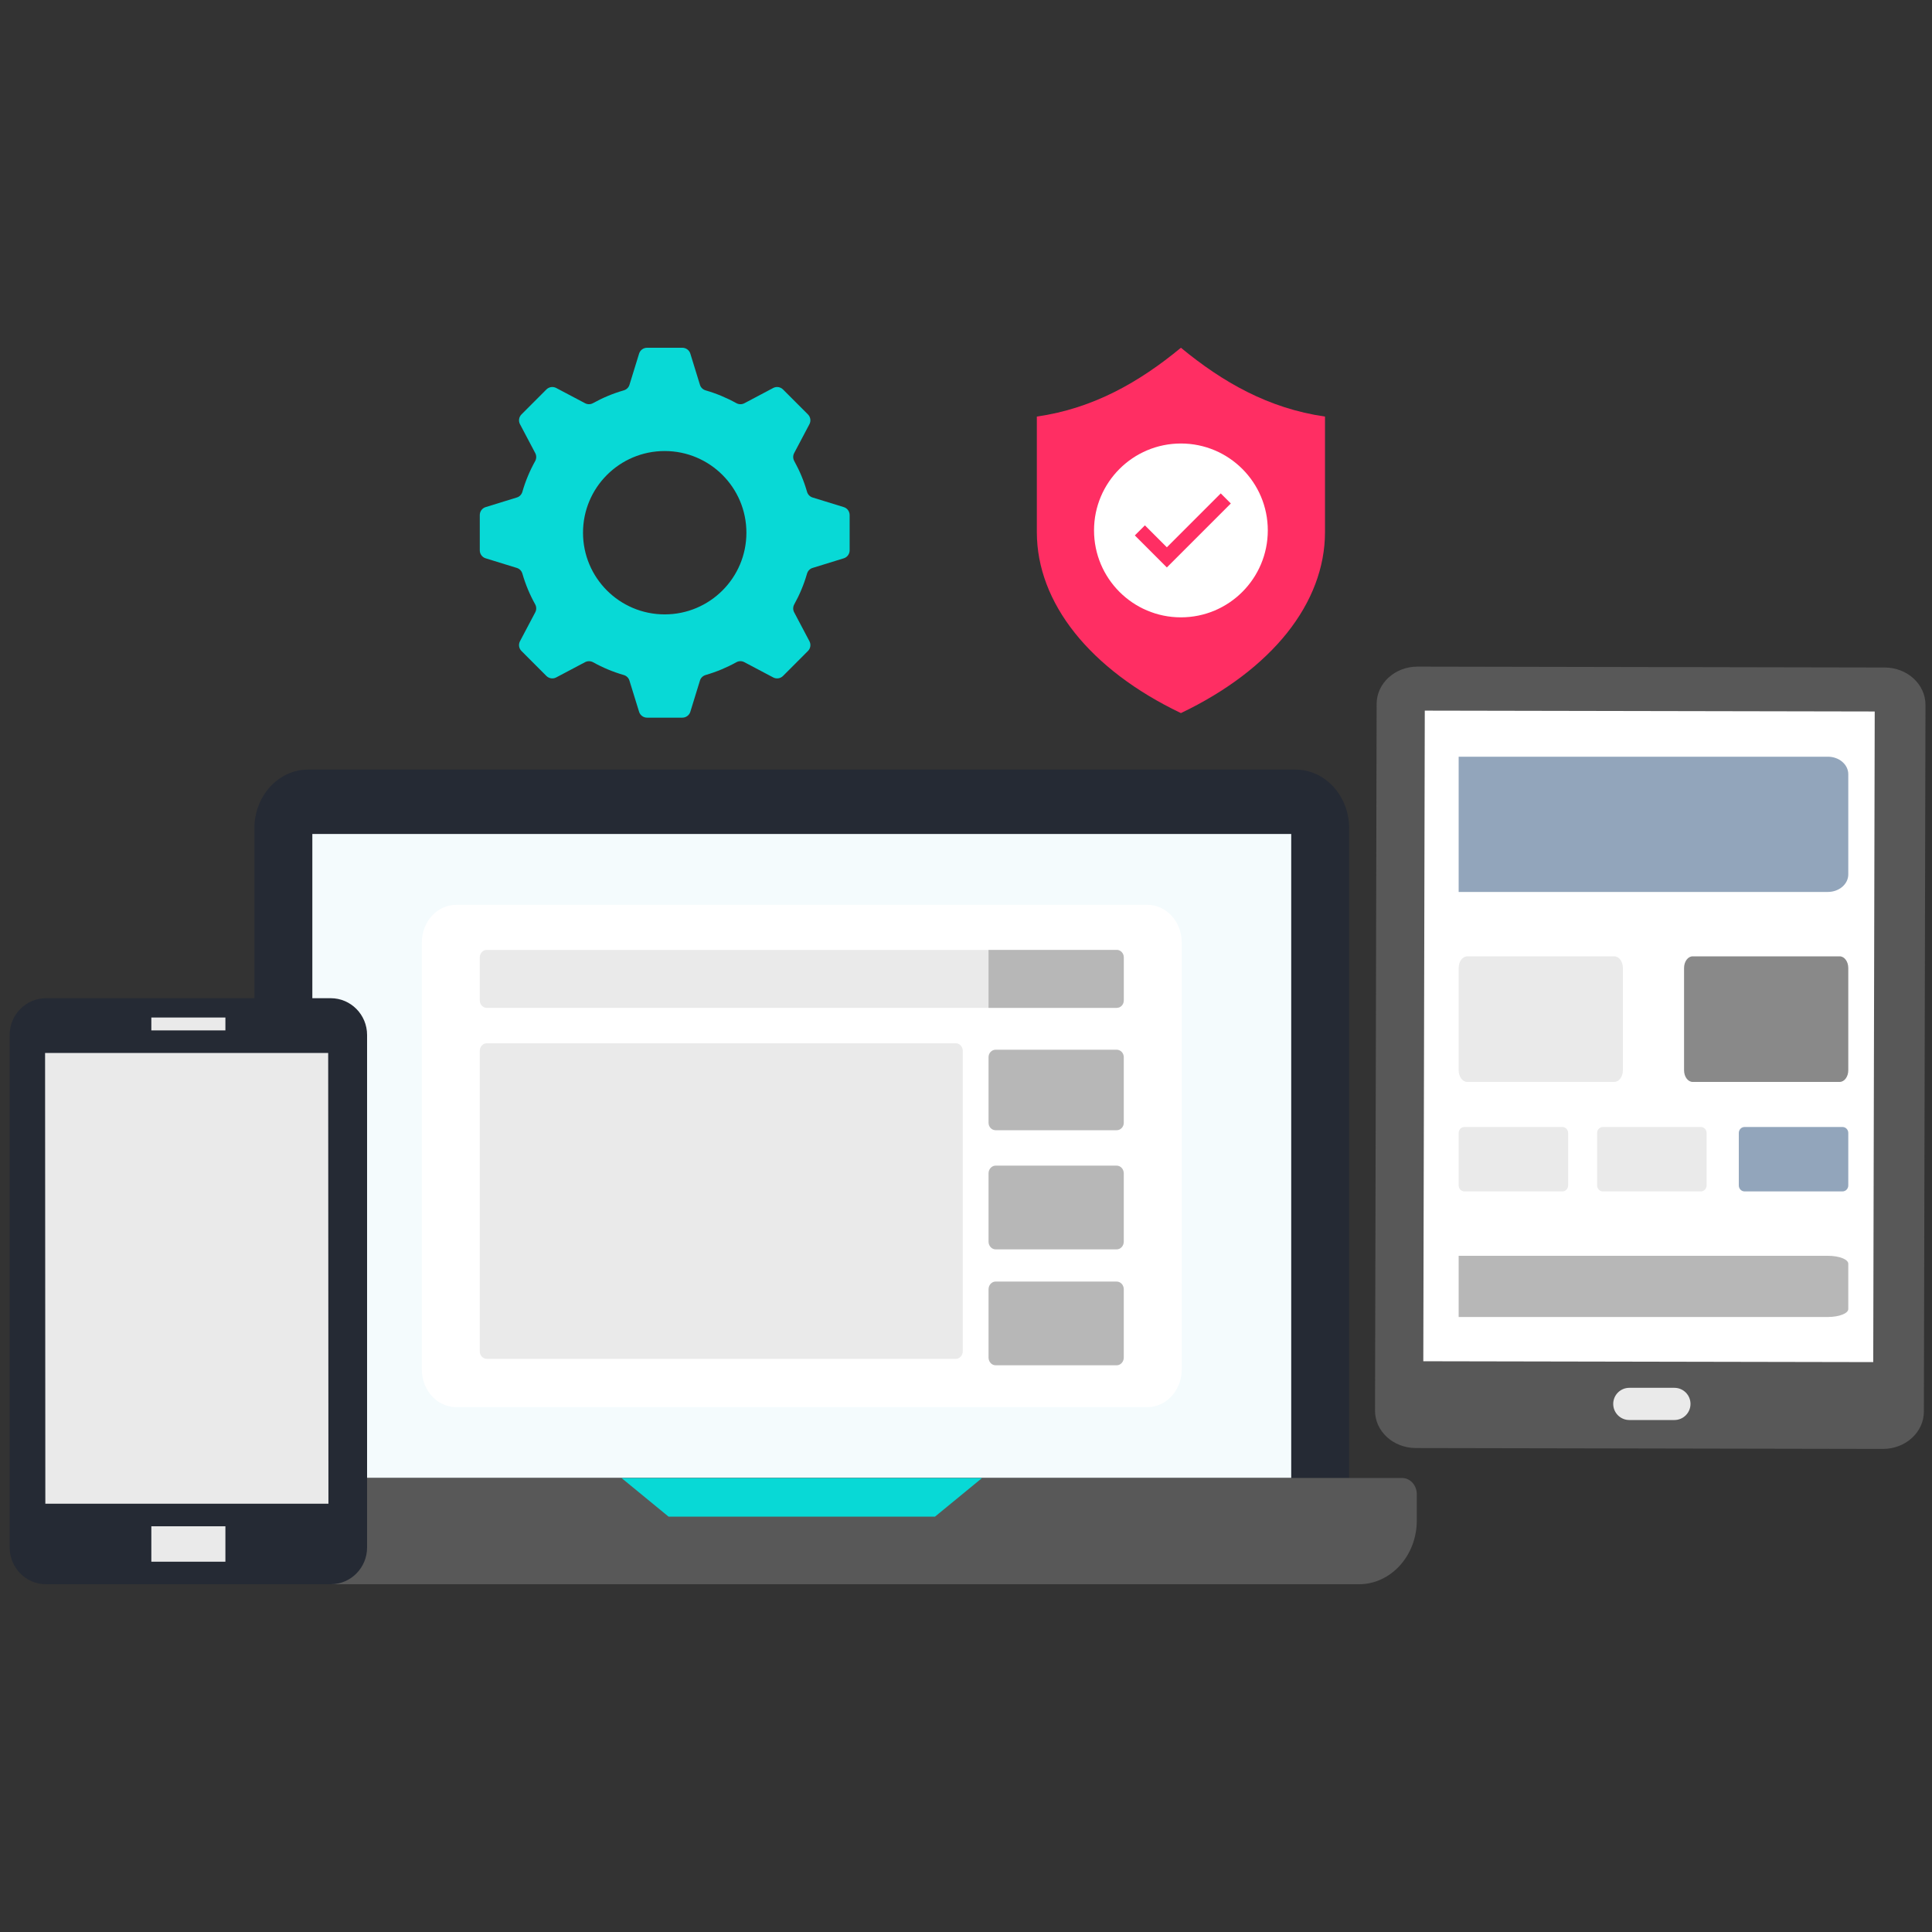
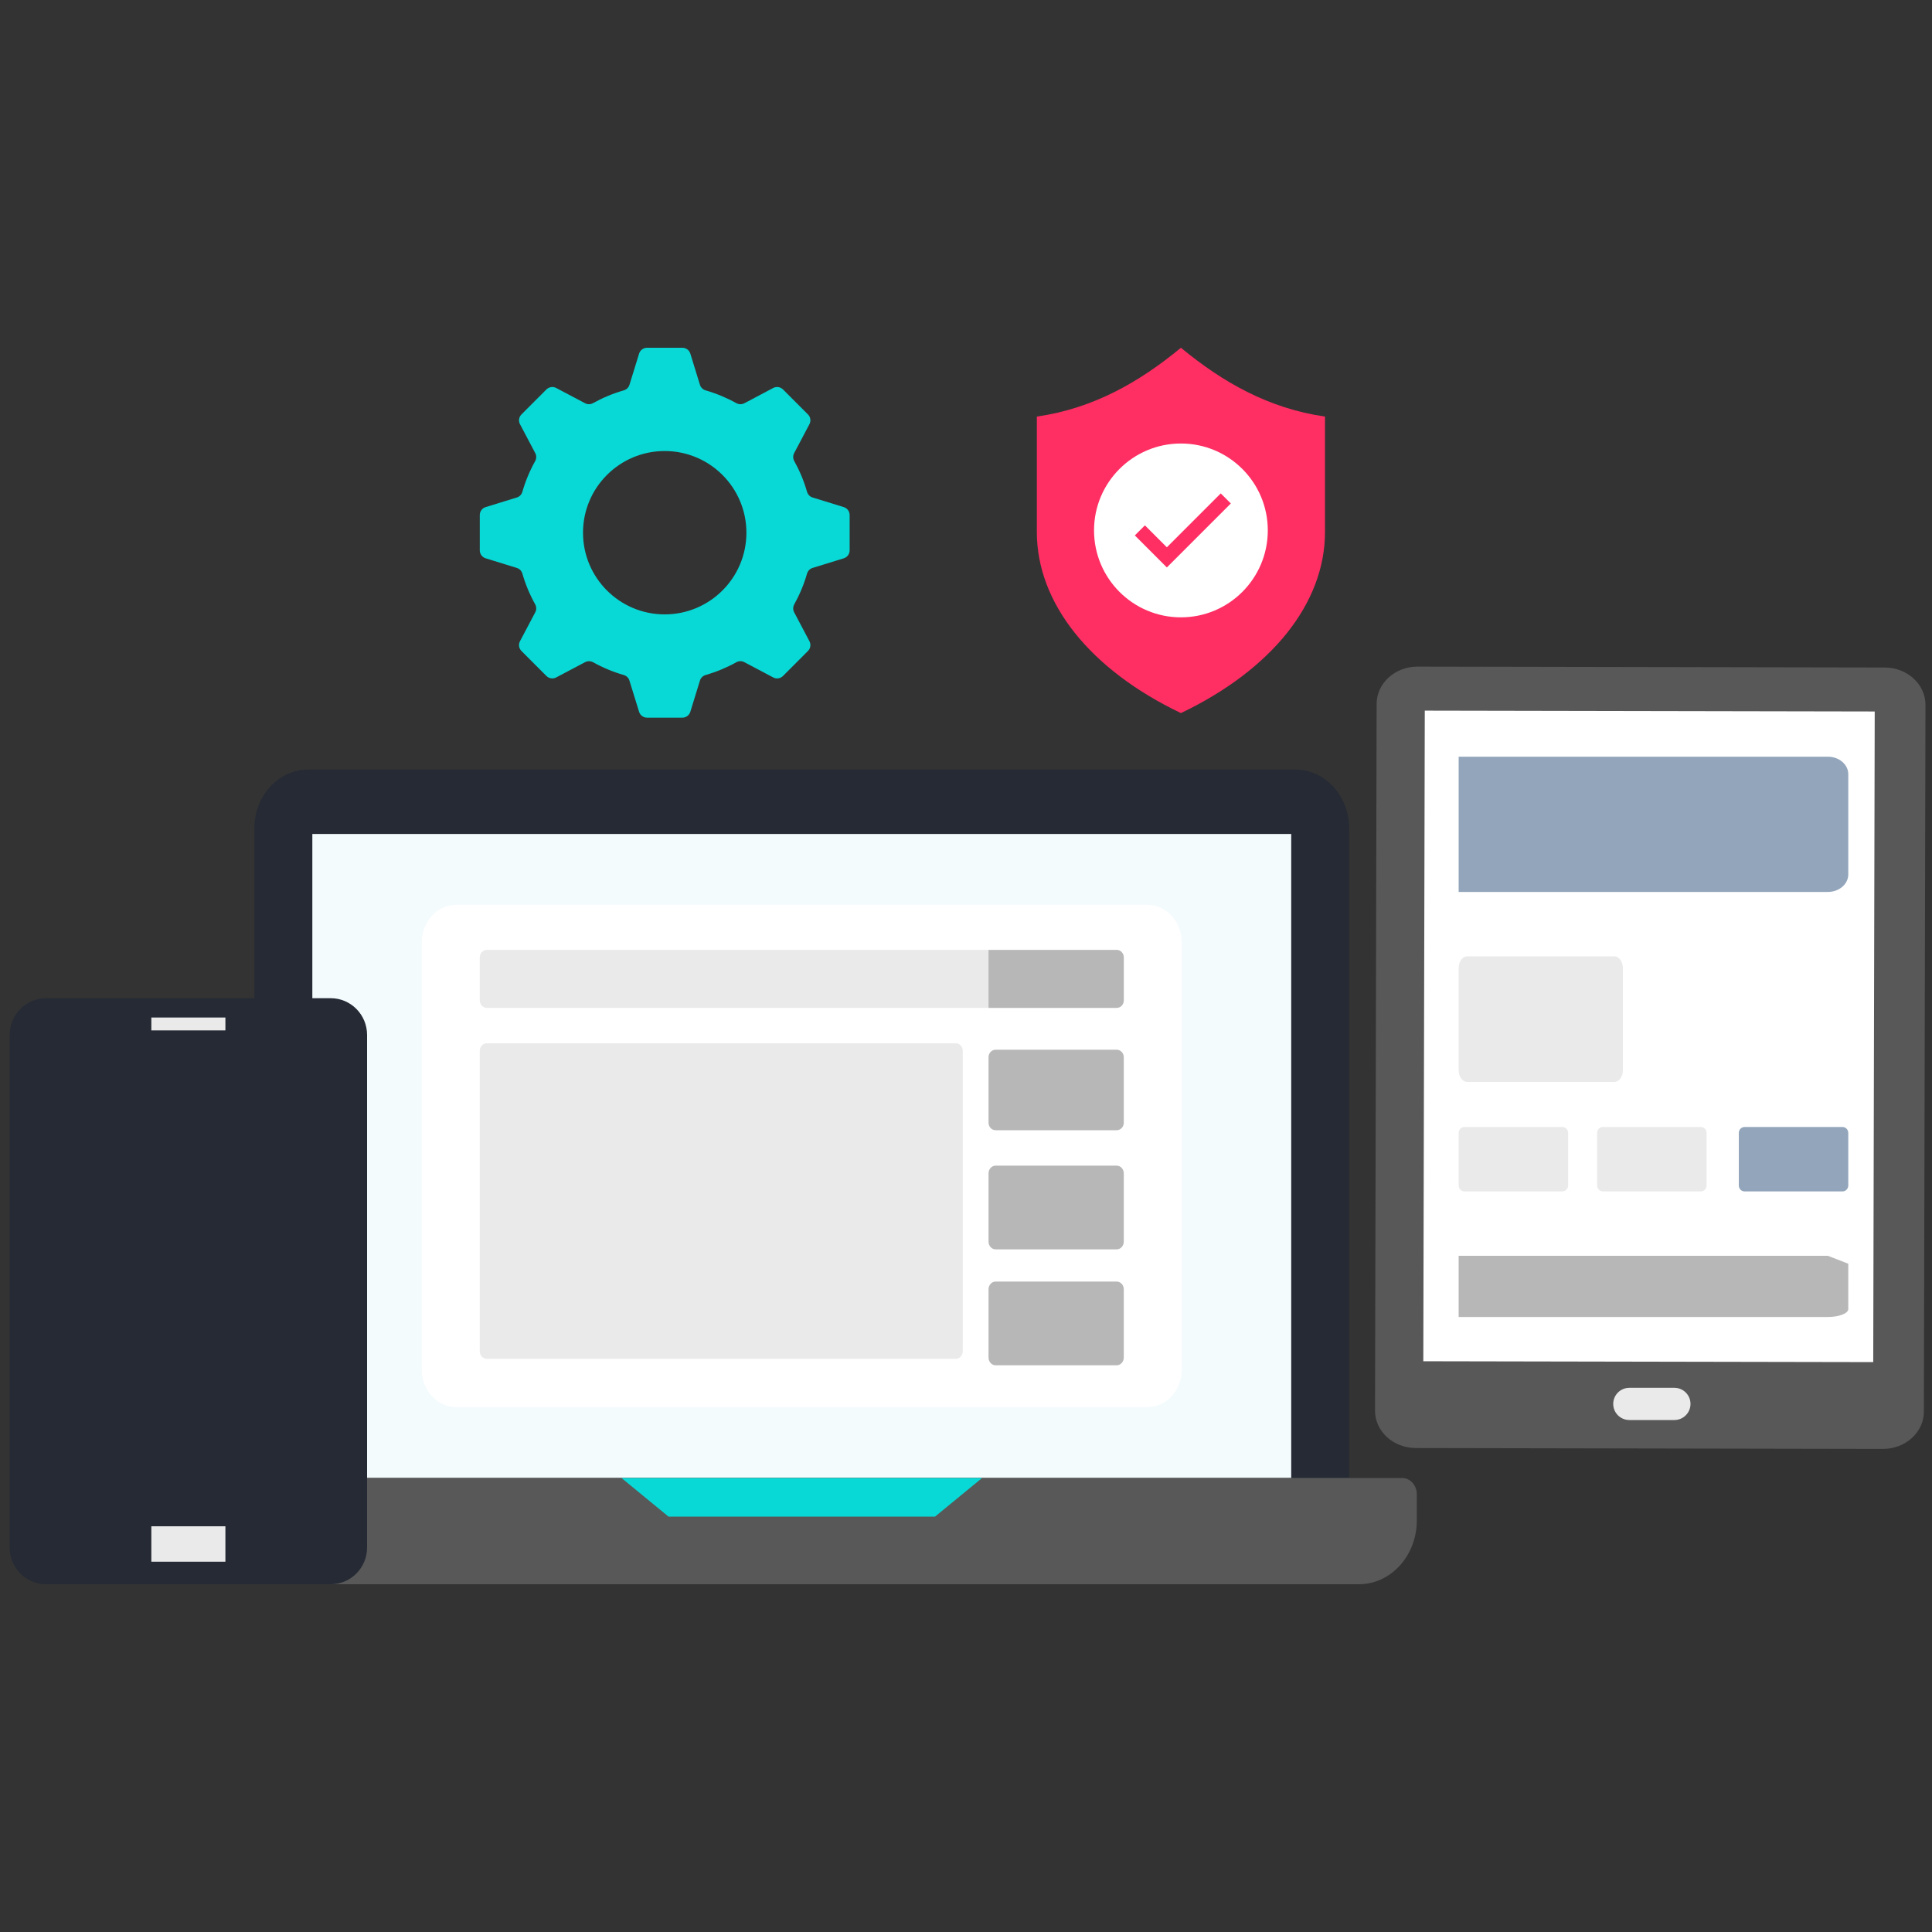
<svg xmlns="http://www.w3.org/2000/svg" width="600" height="600" viewBox="0 0 600 600" fill="none">
  <rect x="0" y="0" width="600" height="600" fill="#333333" stroke="none" />
  <path d="M419 257.253V459H79V257.253C79 247.172 86.477 239 95.698 239H402.302C411.524 239 419 247.172 419 257.253Z" fill="#252A34" />
  <path d="M97 459H401V259H97V459Z" fill="#F4FBFD" />
  <path d="M367 292.697V425.301C367 431.762 362.213 437 356.307 437H141.692C135.787 437 131 431.762 131 425.301V292.697C131 286.236 135.787 281 141.692 281H356.307C362.213 281 367 286.236 367 292.697" fill="white" />
  <path d="M149 297.331V310.668C149 311.956 149.969 313 151.164 313H346.836C348.031 313 349 311.956 349 310.668V297.331C349 296.043 348.031 295 346.836 295H151.164C149.969 295 149 296.043 149 297.331Z" fill="#EAEAEA" />
  <path d="M149 326.367V419.635C149 420.941 149.968 422 151.16 422H296.84C298.032 422 299 420.941 299 419.635V326.367C299 325.059 298.032 324 296.84 324H151.16C149.968 324 149 325.059 149 326.367Z" fill="#EAEAEA" />
  <path d="M346.801 295H307V313H346.801C348.015 313 349 311.956 349 310.668V297.331C349 296.043 348.015 295 346.801 295Z" fill="#B7B7B7" />
  <path d="M346.801 326H309.199C307.984 326 307 327.038 307 328.318V348.681C307 349.962 307.984 351 309.199 351H346.801C348.015 351 349 349.962 349 348.681V328.318C349 327.038 348.015 326 346.801 326Z" fill="#B7B7B7" />
  <path d="M346.801 362H309.199C307.984 362 307 363.08 307 364.412V385.589C307 386.92 307.984 388 309.199 388H346.801C348.015 388 349 386.92 349 385.589V364.412C349 363.08 348.015 362 346.801 362Z" fill="#B7B7B7" />
  <path d="M346.801 398H309.199C307.984 398 307 399.08 307 400.411V421.589C307 422.92 307.984 424 309.199 424H346.801C348.015 424 349 422.92 349 421.589V400.411C349 399.08 348.015 398 346.801 398Z" fill="#B7B7B7" />
  <path d="M440 464.052V472.189C440 483.129 431.948 492 422.014 492H75.986C66.052 492 58 483.129 58 472.189V464.052C58 461.262 60.053 459 62.588 459H435.412C437.947 459 440 461.262 440 464.052" fill="#585858" />
  <path d="M305 459L290.378 471H207.622L193 459H305Z" fill="#08D9D6" />
  <path d="M114 321.42V480.58C114 486.887 108.945 492 102.709 492H14.292C8.055 492 3 486.887 3 480.58V321.42C3 315.113 8.055 310 14.292 310H102.709C108.945 310 114 315.113 114 321.42Z" fill="#252A34" />
-   <path d="M14 327L14.08 467H102L101.92 327H14" fill="#EAEAEA" />
  <path d="M70 474V485H47V474H70Z" fill="#EAEAEA" />
  <path d="M70 316V320H47V316H70Z" fill="#EAEAEA" />
  <path d="M366.744 221.455C352.643 214.724 341.443 206.16 333.787 196.546C326.112 186.914 322 176.23 322 165.262V129.366C339.556 126.856 353.853 118.647 366.744 108C379.653 118.647 393.951 126.856 411.489 129.366V165.262C411.489 176.23 407.376 186.914 399.72 196.546C392.045 206.16 380.845 214.724 366.744 221.455Z" fill="#FF2E63" />
  <path d="M393.727 164.715C393.727 179.639 381.643 191.722 366.744 191.722C351.845 191.722 339.761 179.639 339.761 164.715C339.761 149.816 351.845 137.734 366.744 137.734C381.643 137.734 393.727 149.816 393.727 164.715Z" fill="white" />
  <path d="M362.377 176.226L352.432 166.28L355.561 163.151L362.377 169.968L379.115 153.23L382.244 156.359L362.377 176.226Z" fill="#FF2E63" />
  <path d="M440.242 207.024L585.309 207.299C592.318 207.312 597.988 212.512 597.974 218.914L597.475 438.409C597.461 444.811 591.767 449.989 584.758 449.976L439.691 449.701C432.682 449.688 427.012 444.488 427.026 438.086L427.525 218.591C427.539 212.189 433.233 207.011 440.242 207.024Z" fill="#585858" />
  <path d="M582.21 220.956L442.479 220.691L442.02 422.749L581.751 423.014L582.21 220.956Z" fill="white" />
  <path d="M520 431C522.761 431 525 433.239 525 436V436C525 438.761 522.761 441 520 441H506C503.238 441 501 438.761 501 436V436C501 433.239 503.238 431 506 431H520Z" fill="#EAEAEA" />
  <path d="M567.664 235H453V277H567.664C571.161 277 574 274.564 574 271.559V240.438C574 237.433 571.161 235 567.664 235Z" fill="#92A5BB" />
-   <path d="M567.664 390H453V409H567.664C571.161 409 574 407.898 574 406.539V392.46C574 391.101 571.161 390 567.664 390Z" fill="#B7B7B7" />
-   <path d="M571.329 297H525.67C524.195 297 523 298.62 523 300.616V332.382C523 334.38 524.195 336 525.67 336H571.329C572.803 336 574 334.38 574 332.382V300.616C574 298.62 572.803 297 571.329 297Z" fill="#898989" />
+   <path d="M567.664 390H453V409H567.664C571.161 409 574 407.898 574 406.539V392.46Z" fill="#B7B7B7" />
  <path d="M501.329 297H455.67C454.195 297 453 298.62 453 300.618V332.384C453 334.38 454.195 336 455.67 336H501.329C502.803 336 504 334.38 504 332.384V300.618C504 298.62 502.803 297 501.329 297Z" fill="#EAEAEA" />
  <path d="M485.219 350H454.78C453.796 350 453 350.831 453 351.854V368.146C453 369.169 453.796 370 454.78 370H485.219C486.202 370 487 369.169 487 368.146V351.854C487 350.831 486.202 350 485.219 350Z" fill="#EAEAEA" />
  <path d="M528.219 350H497.78C496.796 350 496 350.831 496 351.854V368.146C496 369.169 496.796 370 497.78 370H528.219C529.202 370 530 369.169 530 368.146V351.854C530 350.831 529.202 350 528.219 350Z" fill="#EAEAEA" />
  <path d="M572.219 350H541.78C540.796 350 540 350.831 540 351.854V368.146C540 369.169 540.796 370 541.78 370H572.219C573.202 370 574 369.169 574 368.146V351.854C574 350.831 573.202 350 572.219 350Z" fill="#92A5BB" />
  <path d="M206.425 190.804C192.415 190.804 181.059 179.447 181.059 165.438C181.059 151.428 192.415 140.071 206.425 140.071C220.436 140.071 231.803 151.428 231.803 165.438C231.803 179.447 220.436 190.804 206.425 190.804ZM262.039 157.487L252.345 154.496C251.503 154.243 250.868 153.562 250.625 152.708C249.668 149.374 248.329 146.188 246.679 143.21C246.24 142.436 246.217 141.502 246.632 140.718L251.376 131.739C251.907 130.735 251.723 129.512 250.915 128.704L243.171 120.948C242.363 120.154 241.139 119.956 240.135 120.487L231.156 125.242C230.372 125.646 229.437 125.623 228.664 125.196C225.687 123.544 222.501 122.207 219.155 121.238C218.312 120.995 217.631 120.36 217.377 119.518L214.388 109.823C214.053 108.739 213.049 108 211.907 108H200.955C199.813 108 198.809 108.739 198.473 109.823L195.485 119.518C195.231 120.36 194.551 120.995 193.696 121.238C190.361 122.195 187.176 123.534 184.199 125.184C183.425 125.623 182.491 125.646 181.705 125.23L172.727 120.487C171.723 119.956 170.5 120.154 169.692 120.948L161.948 128.704C161.14 129.512 160.956 130.735 161.487 131.739L166.229 140.718C166.645 141.502 166.623 142.436 166.195 143.21C164.533 146.188 163.195 149.374 162.237 152.708C161.995 153.562 161.36 154.243 160.517 154.496L150.823 157.487C149.739 157.82 149 158.824 149 159.967V170.908C149 172.05 149.739 173.054 150.823 173.388L160.517 176.378C161.36 176.632 161.995 177.314 162.237 178.166C163.195 181.502 164.533 184.687 166.195 187.664C166.623 188.438 166.645 189.374 166.229 190.156L161.487 199.136C160.956 200.14 161.14 201.363 161.948 202.171L169.692 209.927C170.5 210.722 171.723 210.919 172.727 210.387L181.717 205.634C182.503 205.23 183.436 205.252 184.209 205.679C187.176 207.33 190.361 208.668 193.696 209.626C194.539 209.87 195.22 210.503 195.473 211.346L198.473 221.051C198.809 222.136 199.813 222.875 200.944 222.875H211.907C213.049 222.875 214.053 222.136 214.388 221.051L217.377 211.346C217.631 210.503 218.312 209.87 219.155 209.626C222.489 208.656 225.675 207.33 228.652 205.679C229.425 205.24 230.36 205.218 231.145 205.634L240.135 210.387C241.139 210.919 242.375 210.722 243.171 209.927L250.915 202.171C251.723 201.363 251.907 200.14 251.376 199.136L246.632 190.156C246.217 189.374 246.24 188.438 246.679 187.664C248.329 184.687 249.668 181.502 250.625 178.166C250.868 177.314 251.503 176.632 252.345 176.378L262.039 173.388C263.124 173.054 263.863 172.05 263.863 170.908V159.967C263.863 158.824 263.124 157.82 262.039 157.487" fill="#08D9D6" />
</svg>